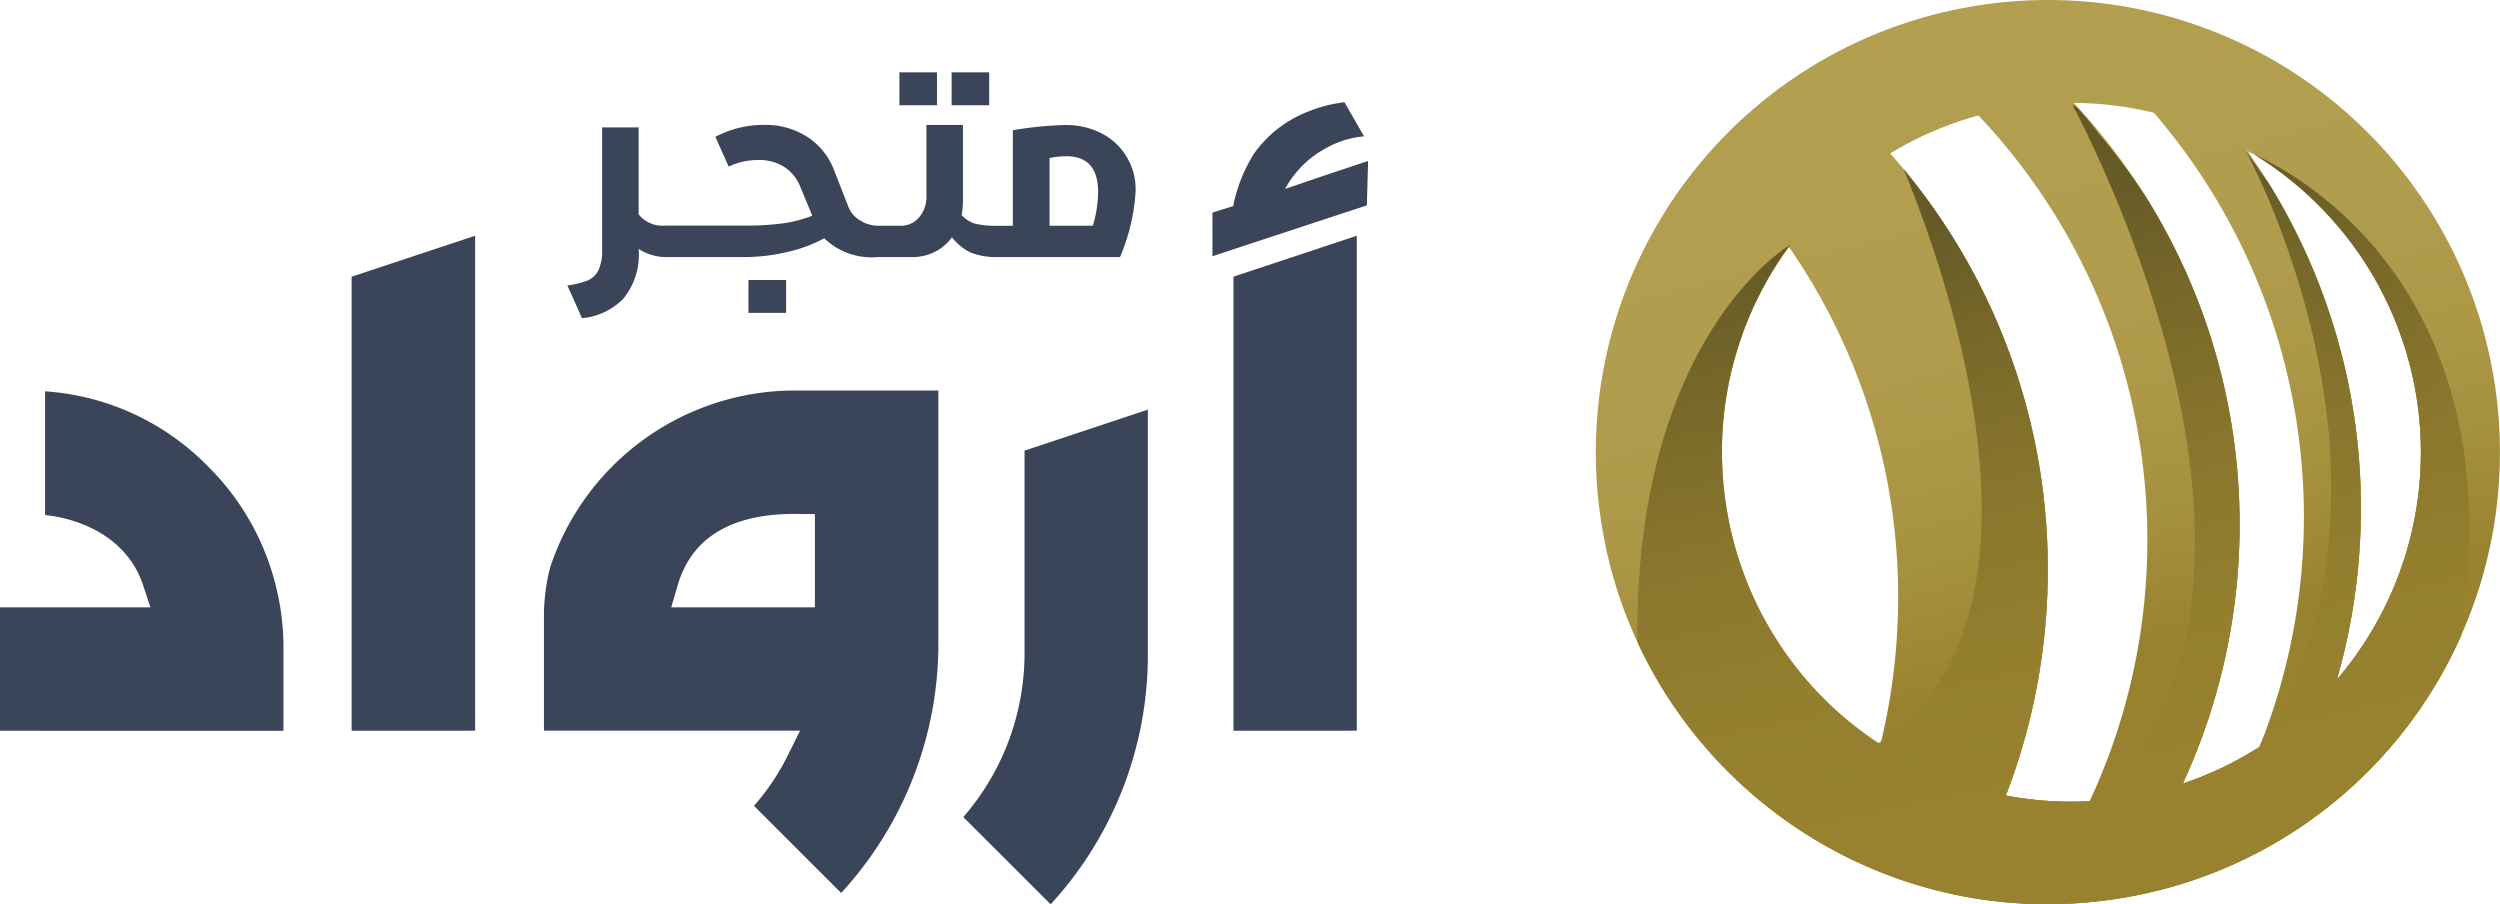
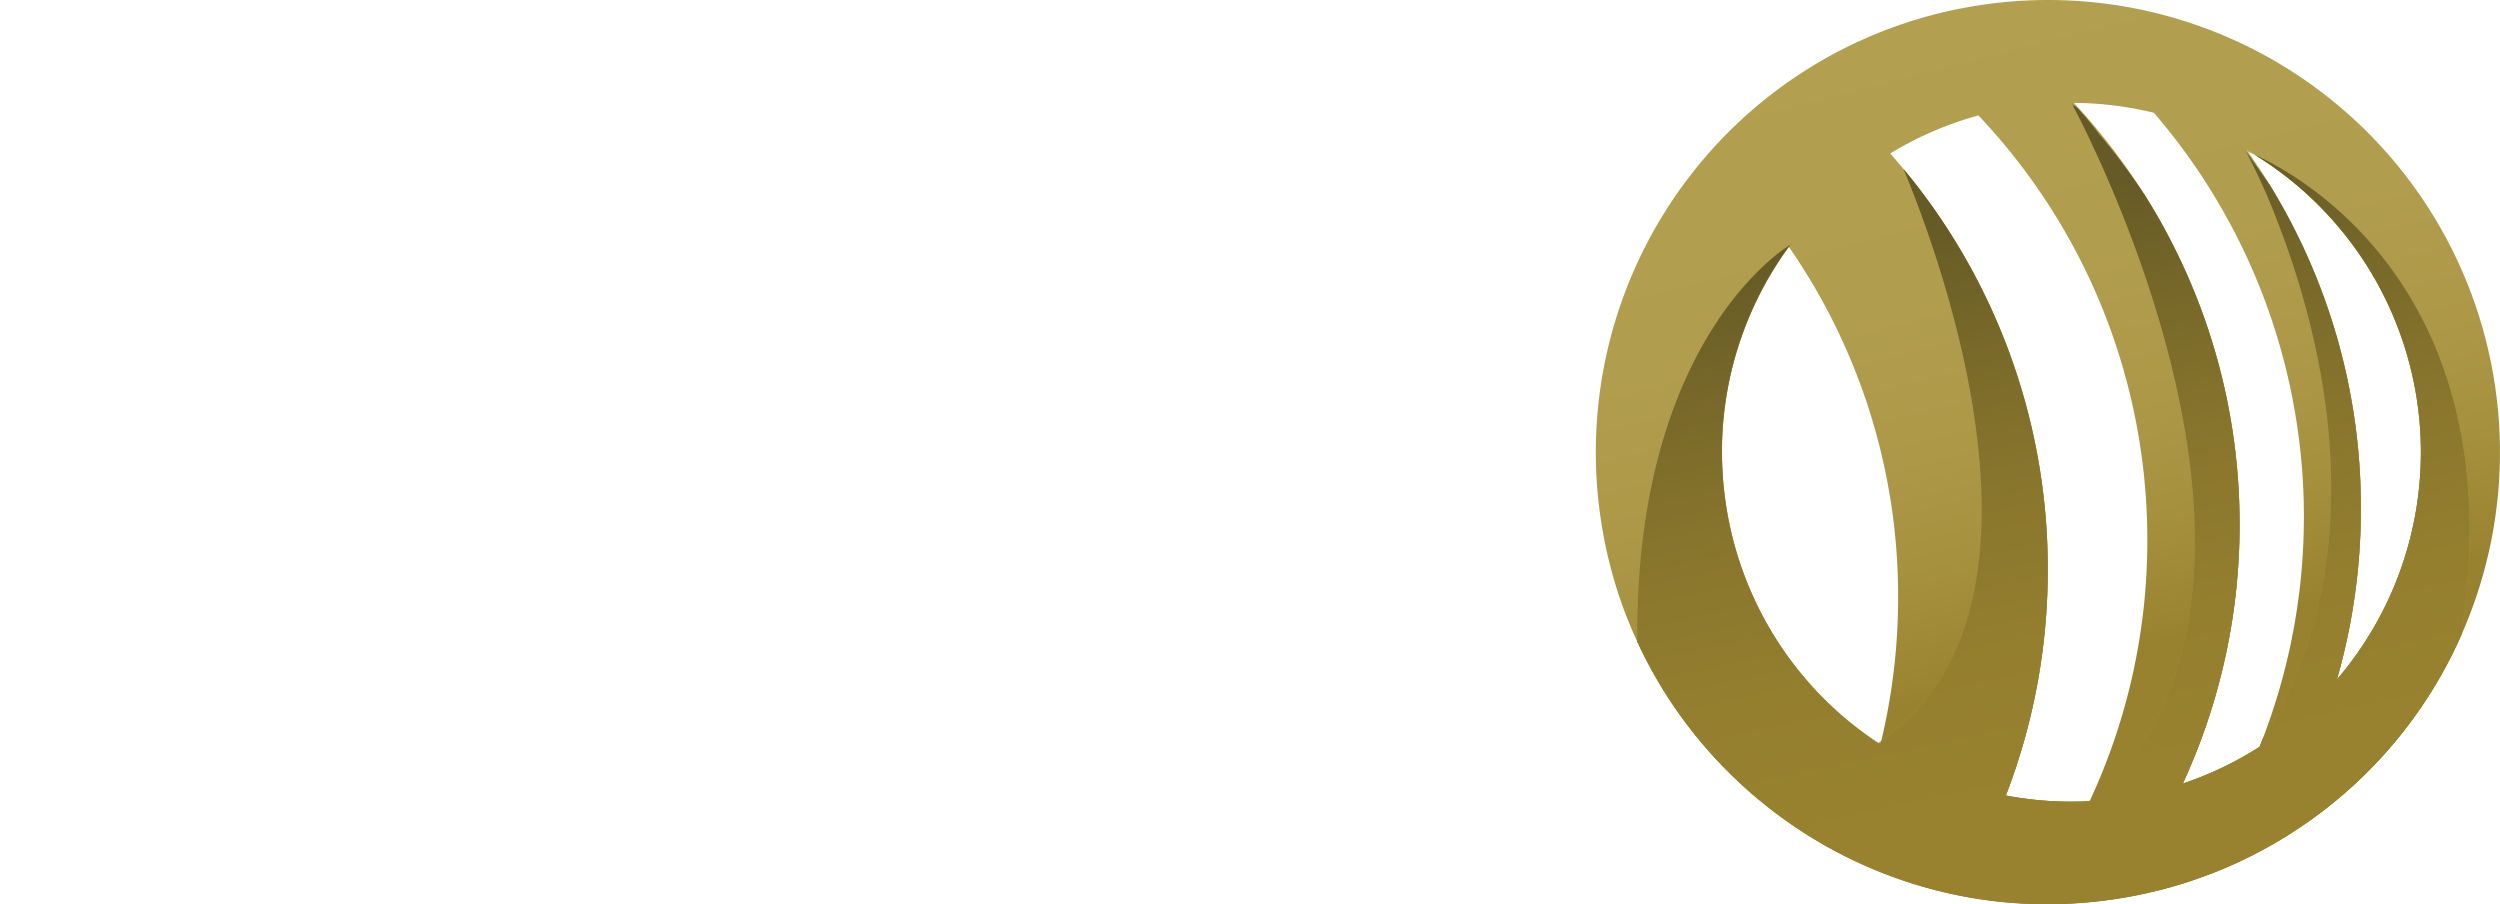
<svg xmlns="http://www.w3.org/2000/svg" xmlns:xlink="http://www.w3.org/1999/xlink" width="152.041" height="54.998" viewBox="0 0 152.041 54.998">
  <defs>
    <linearGradient id="linear-gradient" x1="0.547" y1="0.727" x2="0.36" gradientUnits="objectBoundingBox">
      <stop offset="0" stop-color="#98822f" />
      <stop offset="0.03" stop-color="#9b8532" />
      <stop offset="0.176" stop-color="#a5903e" />
      <stop offset="0.347" stop-color="#ad9848" />
      <stop offset="0.566" stop-color="#b19d4e" />
      <stop offset="1" stop-color="#b39f50" />
    </linearGradient>
    <linearGradient id="linear-gradient-2" x1="0.577" y1="1.148" x2="0.416" xlink:href="#linear-gradient" />
    <linearGradient id="linear-gradient-3" x1="0.503" y1="0.566" x2="0.499" y2="0.477" xlink:href="#linear-gradient" />
    <linearGradient id="linear-gradient-4" x1="0.683" y1="1.038" x2="0.298" xlink:href="#linear-gradient" />
    <linearGradient id="linear-gradient-5" x1="0.675" y1="0.928" x2="0.325" y2="0.072" xlink:href="#linear-gradient" />
    <linearGradient id="linear-gradient-6" x1="0.707" y1="1.034" x2="0.294" xlink:href="#linear-gradient" />
    <linearGradient id="linear-gradient-7" x1="0.589" y1="1.122" x2="0.408" xlink:href="#linear-gradient" />
    <linearGradient id="linear-gradient-8" x1="0.553" y1="1.299" x2="0.448" xlink:href="#linear-gradient" />
    <linearGradient id="linear-gradient-9" x1="0.591" y1="1.132" x2="0.418" xlink:href="#linear-gradient" />
    <linearGradient id="linear-gradient-10" x1="0.601" y1="1.113" x2="0.411" xlink:href="#linear-gradient" />
    <linearGradient id="linear-gradient-11" x1="0.595" y1="1.105" x2="0.397" xlink:href="#linear-gradient" />
    <linearGradient id="linear-gradient-12" x1="0.515" y1="0.65" x2="0.502" y2="0.185" xlink:href="#linear-gradient" />
    <linearGradient id="linear-gradient-13" x1="0.508" y1="0.645" x2="0.489" y2="0.352" xlink:href="#linear-gradient" />
    <linearGradient id="linear-gradient-14" x1="0.512" y1="0.682" x2="0.485" y2="0.308" xlink:href="#linear-gradient" />
    <linearGradient id="linear-gradient-15" x1="0.519" y1="4.717" x2="0.48" xlink:href="#linear-gradient" />
    <linearGradient id="linear-gradient-16" x1="1.397" y1="0.968" x2="0" y2="0.032" xlink:href="#linear-gradient" />
    <linearGradient id="linear-gradient-17" x1="0.578" y1="1.158" x2="0.415" xlink:href="#linear-gradient" />
    <linearGradient id="linear-gradient-19" x1="0.585" y1="0.992" x2="0.392" y2="0.029" xlink:href="#linear-gradient" />
    <linearGradient id="linear-gradient-20" x1="0.321" x2="0.601" y2="1.196" gradientUnits="objectBoundingBox">
      <stop offset="0.01" stop-color="#5c5221" />
      <stop offset="0.023" stop-color="#615623" />
      <stop offset="0.049" stop-color="#655a25" />
      <stop offset="0.121" stop-color="#665b26" />
      <stop offset="0.233" stop-color="#766729" />
      <stop offset="0.397" stop-color="#89762d" />
      <stop offset="0.56" stop-color="#947f2f" />
      <stop offset="0.717" stop-color="#98822f" />
    </linearGradient>
    <linearGradient id="linear-gradient-21" x1="0.595" y1="1.116" x2="0.402" xlink:href="#linear-gradient" />
    <linearGradient id="linear-gradient-24" x1="0.587" y1="1.125" x2="0.401" xlink:href="#linear-gradient" />
    <linearGradient id="linear-gradient-27" x1="0.582" y1="1.137" x2="0.403" xlink:href="#linear-gradient" />
    <linearGradient id="linear-gradient-30" x1="0.598" y1="1.153" x2="0.43" xlink:href="#linear-gradient" />
    <linearGradient id="linear-gradient-33" x1="0.599" y1="1.105" x2="0.397" xlink:href="#linear-gradient" />
    <linearGradient id="linear-gradient-36" x1="0.868" y1="0.955" x2="0.133" y2="0.052" xlink:href="#linear-gradient" />
    <linearGradient id="linear-gradient-39" x1="2.476" y1="0.984" x2="0" y2="0.014" xlink:href="#linear-gradient" />
  </defs>
  <g id="Group_6818" data-name="Group 6818" transform="translate(-1781.783 -1408.5)">
    <g id="Group_4883" data-name="Group 4883" transform="translate(1878.829 1408.5)">
      <path id="Vector" d="M54.572,22.719A27.474,27.474,0,0,0,22.72.422L22.288.5a27.439,27.439,0,0,0-9.681,3.876A27.522,27.522,0,0,0,.423,32.275a26.941,26.941,0,0,0,2.1,6.74A27.537,27.537,0,0,0,21.964,54.44a26.9,26.9,0,0,0,4.391.533,27.507,27.507,0,0,0,5.093-.268h0c.271-.039.545-.083.819-.131a27.967,27.967,0,0,0,3.462-.839,27.094,27.094,0,0,0,4.379-1.8A27.491,27.491,0,0,0,54.572,22.719ZM7.681,27.509a21.156,21.156,0,0,1,4.063-12.5A37.28,37.28,0,0,1,18.391,36.32,37.487,37.487,0,0,1,17.308,45.3,21.221,21.221,0,0,1,7.681,27.509ZM28.932,48.758a21.222,21.222,0,0,1-3.989-.375,38.107,38.107,0,0,0,2.551-13.75,38.042,38.042,0,0,0-9.585-25.3,21.049,21.049,0,0,1,5.364-2.313,37.494,37.494,0,0,1,10.273,25.83,37.459,37.459,0,0,1-3.51,15.882C29.674,48.749,29.3,48.758,28.932,48.758Zm6.772-1.1a37.648,37.648,0,0,0-6.626-41.4,20.991,20.991,0,0,1,4.867.6,37.65,37.65,0,0,1,6.427,38.565A21.072,21.072,0,0,1,35.7,47.656Zm9.368-6.323a37.624,37.624,0,0,0,1.462-10.422,37.45,37.45,0,0,0-6.954-21.8,21.254,21.254,0,0,1,5.492,32.219Z" transform="translate(0 0)" fill="url(#linear-gradient)" />
      <path id="Vector-2" data-name="Vector" d="M0,0C.027.039.054.077.083.116c.089.036.226.092.4.173C.322.191.161.092,0,0Z" transform="translate(39.581 9.115)" fill="url(#linear-gradient-2)" />
      <path id="Vector-3" data-name="Vector" d="M0,.631C.089.616.176.6.265.586,1.149.432,2.012.235,2.861,0Q1.588.348.265.586Z" transform="translate(32.01 53.985)" fill="url(#linear-gradient-3)" />
      <path id="Vector-4" data-name="Vector" d="M9,16.108A21.068,21.068,0,0,1,.289,2.426,21.815,21.815,0,0,1,0,0,21.23,21.23,0,0,0,9.585,16.542l.054-.22-.158.107C9.324,16.328,9.163,16.218,9,16.108Z" transform="translate(7.72 28.756)" fill="url(#linear-gradient-4)" />
      <path id="Vector-5" data-name="Vector" d="M0,5.966A21.213,21.213,0,0,1,2.813.336c.077-.107.155-.214.232-.324L3.036,0A21.409,21.409,0,0,0,0,5.966Z" transform="translate(8.705 15.009)" fill="url(#linear-gradient-5)" />
      <path id="Vector-6" data-name="Vector" d="M0,0V0a27.453,27.453,0,0,0,1.652,3.06A27.192,27.192,0,0,1,0,0S0,0,0,0Z" transform="translate(2.525 39.008)" fill="url(#linear-gradient-6)" />
      <path id="Vector-7" data-name="Vector" d="M.631.441C.42.3.208.152,0,0,.208.152.417.3.631.441Z" transform="translate(11.486 49.844)" fill="url(#linear-gradient-7)" />
      <path id="Vector-8" data-name="Vector" d="M2.274,1.31A27.392,27.392,0,0,0,9.267,3.772a26.9,26.9,0,0,0,4.391.533.648.648,0,0,1,.077,0A27.412,27.412,0,0,1,0,0Q1.107.71,2.274,1.31Z" transform="translate(12.697 50.666)" fill="url(#linear-gradient-8)" />
      <path id="Vector-9" data-name="Vector" d="M.414.271C.277.182.137.092,0,0Z" transform="translate(12.214 50.353)" fill="url(#linear-gradient-9)" />
      <path id="Vector-10" data-name="Vector" d="M.259.191,0,0C.089.063.173.128.259.191Z" transform="translate(10.991 49.487)" fill="url(#linear-gradient-10)" />
      <path id="Vector-11" data-name="Vector" d="M.208.164C.137.11.068.057,0,0,.068.057.137.11.208.164Z" transform="translate(10.482 49.091)" fill="url(#linear-gradient-11)" />
      <path id="Vector-12" data-name="Vector" d="M.027.009.089,0,0,.012A.082.082,0,0,1,.027.009Z" transform="translate(31.424 54.696)" fill="url(#linear-gradient-12)" />
      <path id="Vector-13" data-name="Vector" d="M.866.1c.107-.033.214-.068.324-.1C.8.128.4.247,0,.36.289.28.578.193.866.1Z" transform="translate(34.871 53.628)" fill="url(#linear-gradient-13)" />
      <path id="Vector-14" data-name="Vector" d="M.655,0C.438.077.22.152,0,.226.22.152.438.077.655,0Z" transform="translate(36.121 53.383)" fill="url(#linear-gradient-14)" />
      <path id="Vector-15" data-name="Vector" d="M0,.042A26.967,26.967,0,0,0,2.771,0,26.967,26.967,0,0,1,0,.042Z" transform="translate(26.479 54.934)" fill="url(#linear-gradient-15)" />
      <path id="Vector-16" data-name="Vector" d="M.632,0A20.753,20.753,0,0,0,.1,3.084,21.347,21.347,0,0,0,.01,5.742C0,5.546,0,5.352,0,5.156A21.342,21.342,0,0,1,.632,0Z" transform="translate(7.681 22.353)" fill="url(#linear-gradient-16)" />
      <path id="Vector-17" data-name="Vector" d="M0,0C.051.03.1.06.146.086.137.071.125.06.116.045Q.018,0,0,0Z" transform="translate(39.545 9.186)" fill="url(#linear-gradient-17)" />
      <path id="Vector-18" data-name="Vector" d="M0,0C.051.03.1.06.146.086.137.071.125.06.116.045Q.018,0,0,0Z" transform="translate(39.545 9.186)" fill="url(#linear-gradient-17)" />
      <path id="Vector-19" data-name="Vector" d="M50.123,32.248C53.332,11.366,40.344,4.3,37.543,3.033a21.253,21.253,0,0,1,5.01,31.93,37.624,37.624,0,0,0,1.462-10.422A37.441,37.441,0,0,0,38.451,4.846l-.116-.164L37.022,2.822A40.894,40.894,0,0,1,39.058,7.4c2.6,6.823,6,20.04-1.021,31.18-.06.158-.122.316-.185.47a21.158,21.158,0,0,1-4.671,2.239,37.479,37.479,0,0,0,3.456-15.771,37.46,37.46,0,0,0-5.73-19.966,37.1,37.1,0,0,0-2.819-3.772A17.131,17.131,0,0,0,26.746.17L26.469,0c.167.31,15.706,29.054,1.393,42.248a.149.149,0,0,1-.024.021c-.1.006-.191.012-.286.015-.012.024-.024.051-.036.074-.369.018-.735.027-1.107.027a21.222,21.222,0,0,1-3.989-.375,38.107,38.107,0,0,0,2.551-13.75A38.035,38.035,0,0,0,16.2,3.909C18.357,9.094,26.439,30.733,14.832,38.7c-.018.074-.036.146-.054.22A21.23,21.23,0,0,1,5.193,22.38c-.009-.152-.018-.3-.024-.455v-.006c0-.065,0-.134-.006-.2a20.824,20.824,0,0,1,.086-2.658,21.145,21.145,0,0,1,.536-3.084c.027-.113.057-.223.086-.336a.219.219,0,0,1,.012-.042c.03-.107.06-.214.089-.319.039-.137.077-.271.119-.4l.018-.054.071-.223A21.194,21.194,0,0,1,9.218,8.636l.009.012c.036-.051.074-.1.113-.152,0,0-9.478,5.463-9.338,24.139a0,0,0,0,0,0,0A26.722,26.722,0,0,0,1.657,35.7a.272.272,0,0,1,.024.039c.092.146.185.289.277.432l.08.119c.077.116.152.229.232.345l.125.179c.065.092.128.185.193.277s.11.152.164.226.107.149.164.22c.065.089.134.176.2.265.045.06.089.119.134.176.077.1.155.2.235.295.036.045.071.092.11.137.086.107.176.214.265.322.03.033.057.068.086.1l.295.345.063.071c.107.122.214.244.324.363.015.015.027.03.042.045.116.128.235.253.354.378a.13.13,0,0,1,.018.021c.146.155.295.3.444.455l.092.089c.122.119.244.241.366.357.033.033.068.063.1.1.125.116.247.235.375.348l.089.08c.134.122.271.244.408.363.021.018.039.036.06.051.158.137.316.271.476.4s.336.274.509.408l.208.164.3.232c.086.065.173.128.259.191s.155.113.232.167c.208.149.42.295.631.441.033.024.068.048.1.068.137.092.274.182.414.271l.071.045a27.412,27.412,0,0,0,13.735,4.308h.045a26.966,26.966,0,0,0,2.771-.042l.128-.009c.131-.009.265-.021.4-.033l.253-.021c.1-.009.2-.021.3-.03.128-.012.253-.027.381-.042.06-.006.122-.015.185-.024l.536-.071L29,48.306l.3-.045c.065-.012.134-.021.2-.033l.262-.045c.881-.155,1.75-.351,2.6-.586.4-.11.8-.232,1.191-.36a.349.349,0,0,0,.06-.021c.22-.071.438-.149.655-.226.039-.012.074-.027.113-.042.205-.074.411-.152.616-.229a.042.042,0,0,1,.018-.006A27.389,27.389,0,0,0,50.123,32.248Z" transform="translate(2.52 6.37)" fill="url(#linear-gradient-19)" />
      <path id="Vector-20" data-name="Vector" d="M50.123,32.248C53.332,11.366,40.344,4.3,37.543,3.033a21.253,21.253,0,0,1,5.01,31.93,37.624,37.624,0,0,0,1.462-10.422A37.441,37.441,0,0,0,38.451,4.846l-.116-.164L37.022,2.822A40.894,40.894,0,0,1,39.058,7.4c2.6,6.823,6,20.04-1.021,31.18-.06.158-.122.316-.185.47a21.158,21.158,0,0,1-4.671,2.239,37.479,37.479,0,0,0,3.456-15.771,37.46,37.46,0,0,0-5.73-19.966,37.1,37.1,0,0,0-2.819-3.772A17.131,17.131,0,0,0,26.746.17L26.469,0c.167.31,15.706,29.054,1.393,42.248a.149.149,0,0,1-.024.021c-.1.006-.191.012-.286.015-.012.024-.024.051-.036.074-.369.018-.735.027-1.107.027a21.222,21.222,0,0,1-3.989-.375,38.107,38.107,0,0,0,2.551-13.75A38.035,38.035,0,0,0,16.2,3.909C18.357,9.094,26.439,30.733,14.832,38.7c-.018.074-.036.146-.054.22A21.23,21.23,0,0,1,5.193,22.38c-.009-.152-.018-.3-.024-.455v-.006c0-.065,0-.134-.006-.2a20.824,20.824,0,0,1,.086-2.658,21.145,21.145,0,0,1,.536-3.084c.027-.113.057-.223.086-.336a.219.219,0,0,1,.012-.042c.03-.107.06-.214.089-.319.039-.137.077-.271.119-.4l.018-.054.071-.223A21.194,21.194,0,0,1,9.218,8.636l.009.012c.036-.051.074-.1.113-.152,0,0-9.478,5.463-9.338,24.139a0,0,0,0,0,0,0A26.722,26.722,0,0,0,1.657,35.7a.272.272,0,0,1,.024.039c.092.146.185.289.277.432l.08.119c.077.116.152.229.232.345l.125.179c.065.092.128.185.193.277s.11.152.164.226.107.149.164.22c.065.089.134.176.2.265.045.06.089.119.134.176.077.1.155.2.235.295.036.045.071.092.11.137.086.107.176.214.265.322.03.033.057.068.086.1l.295.345.063.071c.107.122.214.244.324.363.015.015.027.03.042.045.116.128.235.253.354.378a.13.13,0,0,1,.018.021c.146.155.295.3.444.455l.092.089c.122.119.244.241.366.357.033.033.068.063.1.1.125.116.247.235.375.348l.089.08c.134.122.271.244.408.363.021.018.039.036.06.051.158.137.316.271.476.4s.336.274.509.408l.208.164.3.232c.086.065.173.128.259.191s.155.113.232.167c.208.149.42.295.631.441.033.024.068.048.1.068.137.092.274.182.414.271l.071.045a27.412,27.412,0,0,0,13.735,4.308h.045a26.966,26.966,0,0,0,2.771-.042l.128-.009c.131-.009.265-.021.4-.033l.253-.021c.1-.009.2-.021.3-.03.128-.012.253-.027.381-.042.06-.006.122-.015.185-.024l.536-.071L29,48.306l.3-.045c.065-.012.134-.021.2-.033l.262-.045c.881-.155,1.75-.351,2.6-.586.4-.11.8-.232,1.191-.36a.349.349,0,0,0,.06-.021c.22-.071.438-.149.655-.226.039-.012.074-.027.113-.042.205-.074.411-.152.616-.229a.042.042,0,0,1,.018-.006A27.389,27.389,0,0,0,50.123,32.248Z" transform="translate(2.52 6.37)" fill="url(#linear-gradient-20)" />
      <path id="Vector-21" data-name="Vector" d="M.3.232C.2.155.1.08,0,0Q.152.121.3.232Z" transform="translate(10.69 49.252)" fill="url(#linear-gradient-21)" />
      <path id="Vector-22" data-name="Vector" d="M.3.232C.2.155.1.08,0,0Q.152.121.3.232Z" transform="translate(10.69 49.252)" fill="url(#linear-gradient-21)" />
      <path id="Vector-23" data-name="Vector" d="M.3.232C.2.155.1.08,0,0Q.152.121.3.232Z" transform="translate(10.69 49.252)" fill="url(#linear-gradient-21)" />
      <path id="Vector-24" data-name="Vector" d="M.232.167,0,0C.074.057.155.113.232.167Z" transform="translate(11.253 49.677)" fill="url(#linear-gradient-24)" />
      <path id="Vector-25" data-name="Vector" d="M.232.167,0,0C.074.057.155.113.232.167Z" transform="translate(11.253 49.677)" fill="url(#linear-gradient-24)" />
-       <path id="Vector-26" data-name="Vector" d="M.232.167,0,0C.074.057.155.113.232.167Z" transform="translate(11.253 49.677)" fill="url(#linear-gradient-24)" />
      <path id="Vector-27" data-name="Vector" d="M.1.068C.068.045.033.021,0,0A1.2,1.2,0,0,0,.1.068Z" transform="translate(12.116 50.284)" fill="url(#linear-gradient-27)" />
      <path id="Vector-28" data-name="Vector" d="M.1.068C.068.045.033.021,0,0A1.2,1.2,0,0,0,.1.068Z" transform="translate(12.116 50.284)" fill="url(#linear-gradient-27)" />
      <path id="Vector-29" data-name="Vector" d="M.1.068C.068.045.033.021,0,0A1.2,1.2,0,0,0,.1.068Z" transform="translate(12.116 50.284)" fill="url(#linear-gradient-27)" />
      <path id="Vector-30" data-name="Vector" d="M.071.045,0,0Z" transform="translate(12.628 50.624)" fill="url(#linear-gradient-30)" />
      <path id="Vector-31" data-name="Vector" d="M.071.045,0,0Z" transform="translate(12.628 50.624)" fill="url(#linear-gradient-30)" />
-       <path id="Vector-32" data-name="Vector" d="M.071.045,0,0Z" transform="translate(12.628 50.624)" fill="url(#linear-gradient-30)" />
      <path id="Vector-33" data-name="Vector" d="M.509.408C.339.274.17.137,0,0,.167.137.336.274.509.408Z" transform="translate(9.974 48.683)" fill="url(#linear-gradient-33)" />
      <path id="Vector-34" data-name="Vector" d="M.509.408C.339.274.17.137,0,0,.167.137.336.274.509.408Z" transform="translate(9.974 48.683)" fill="url(#linear-gradient-33)" />
      <path id="Vector-35" data-name="Vector" d="M.509.408C.339.274.17.137,0,0,.167.137.336.274.509.408Z" transform="translate(9.974 48.683)" fill="url(#linear-gradient-33)" />
      <path id="Vector-36" data-name="Vector" d="M0,.336C.027.223.057.113.086,0,.057.113.027.226,0,.336Z" transform="translate(8.312 22.016)" fill="url(#linear-gradient-36)" />
      <path id="Vector-37" data-name="Vector" d="M0,.336C.027.223.057.113.086,0,.057.113.027.226,0,.336Z" transform="translate(8.312 22.016)" fill="url(#linear-gradient-36)" />
      <path id="Vector-38" data-name="Vector" d="M0,.336C.027.223.057.113.086,0,.057.113.027.226,0,.336Z" transform="translate(8.312 22.016)" fill="url(#linear-gradient-36)" />
      <path id="Vector-39" data-name="Vector" d="M.024.455C.015.3.006.152,0,0,.006.152.015.3.024.455Z" transform="translate(7.695 28.301)" fill="url(#linear-gradient-39)" />
      <path id="Vector-40" data-name="Vector" d="M.024.455C.015.3.006.152,0,0,.006.152.015.3.024.455Z" transform="translate(7.695 28.301)" fill="url(#linear-gradient-39)" />
      <path id="Vector-41" data-name="Vector" d="M.024.455C.015.3.006.152,0,0,.006.152.015.3.024.455Z" transform="translate(7.695 28.301)" fill="url(#linear-gradient-39)" />
      <path id="Vector-42" data-name="Vector" d="M.024.455C.015.3.006.152,0,0,.006.152.015.3.024.455Z" transform="translate(7.695 28.301)" fill="url(#linear-gradient-39)" />
      <path id="Vector-43" data-name="Vector" d="M.024.455C.015.3.006.152,0,0,.006.152.015.3.024.455Z" transform="translate(7.695 28.301)" fill="url(#linear-gradient-39)" />
    </g>
    <g id="Group_4882" data-name="Group 4882" transform="translate(1781.784 1412.9)">
-       <path id="Path_94546" data-name="Path 94546" d="M7984.586-1184.708a15.193,15.193,0,0,0,3.724-9.968v-12.317l7.5-2.494v14.811a22.41,22.41,0,0,1-5.912,15.273Zm-12.729-.683a14.329,14.329,0,0,0,2.043-3.044l.76-1.53h-15.579v-7.044a12.122,12.122,0,0,1,.377-2.883,15.684,15.684,0,0,1,14.912-10.759h8.7v15.285a22.383,22.383,0,0,1-5.913,15.273Zm-4.635-13.434-.4,1.361h8.739v-5.671l-1.229-.012C7970.463-1203.145,7968.069-1201.7,7967.222-1198.824Zm-41.22,8.867v-7.506h9.147l-.461-1.39c-.775-2.333-3.011-3.891-5.947-4.225v-7.522a15.3,15.3,0,0,1,9.887,4.542,15.455,15.455,0,0,1,4.233,7.647,15.208,15.208,0,0,1,.378,3.458v5Zm75.014,0v-27.614l7.5-2.49v30.1Zm-53.63,0v-27.614l7.511-2.49v30.1Zm13.121-27.08a5.234,5.234,0,0,0,1.221-.3,1.3,1.3,0,0,0,.667-.63,2.753,2.753,0,0,0,.225-1.217v-7.466h2.221v5.289a1.854,1.854,0,0,0,1.6.683h4.876a17.481,17.481,0,0,0,2.168-.121,7.864,7.864,0,0,0,1.916-.482l-.731-1.763a2.546,2.546,0,0,0-.97-1.2,2.8,2.8,0,0,0-1.559-.422,4.094,4.094,0,0,0-1.824.4l-.811-1.811a6.277,6.277,0,0,1,2.972-.727,4.649,4.649,0,0,1,2.631.739,4.139,4.139,0,0,1,1.614,2.008l.859,2.193a1.666,1.666,0,0,0,.74.876,2.052,2.052,0,0,0,1.058.317h1.425a1.412,1.412,0,0,0,1.083-.5,1.9,1.9,0,0,0,.454-1.329v-4.3h2.222v4.655a4.351,4.351,0,0,1-.081.823,1.757,1.757,0,0,0,.794.518,5.181,5.181,0,0,0,1.37.136h.952v-5.811a22.355,22.355,0,0,1,3.164-.317,4.729,4.729,0,0,1,2.261.522,3.758,3.758,0,0,1,1.519,1.453,3.815,3.815,0,0,1,.521,2.073,12.026,12.026,0,0,1-.947,3.984h-7.482a4.159,4.159,0,0,1-1.6-.277,3.129,3.129,0,0,1-1.14-.928,2.835,2.835,0,0,1-1.041.888,3.022,3.022,0,0,1-1.39.317h-2.1a4.152,4.152,0,0,1-3.235-1.141,8.9,8.9,0,0,1-2.318.847,11.347,11.347,0,0,1-2.494.293h-4.876a3.1,3.1,0,0,1-1.6-.494v.016a4.185,4.185,0,0,1-.961,3.04,4,4,0,0,1-2.485,1.153Zm29.324-7.747v4.112h2.635a7.4,7.4,0,0,0,.317-2.048c0-1.45-.643-2.177-1.937-2.177A4.834,4.834,0,0,0,7989.832-1224.787Zm-18.312,9.414v-2h2.289v2Zm28.219-6.1,1.261-.394a9.468,9.468,0,0,1,1.249-3.165,7.18,7.18,0,0,1,3.044-2.474,8.623,8.623,0,0,1,2.474-.679l1.193,2.076a5.636,5.636,0,0,0-2.413.775,6.056,6.056,0,0,0-2.39,2.422c2.3-.787,2.738-.932,5.048-1.7l-.076,2.7-9.39,3.092ZM7983.876-1228v-2h2.284v2Zm-3.176,0v-2h2.285v2Z" transform="translate(-7926.002 1230)" fill="#3b4559" />
-     </g>
+       </g>
  </g>
</svg>